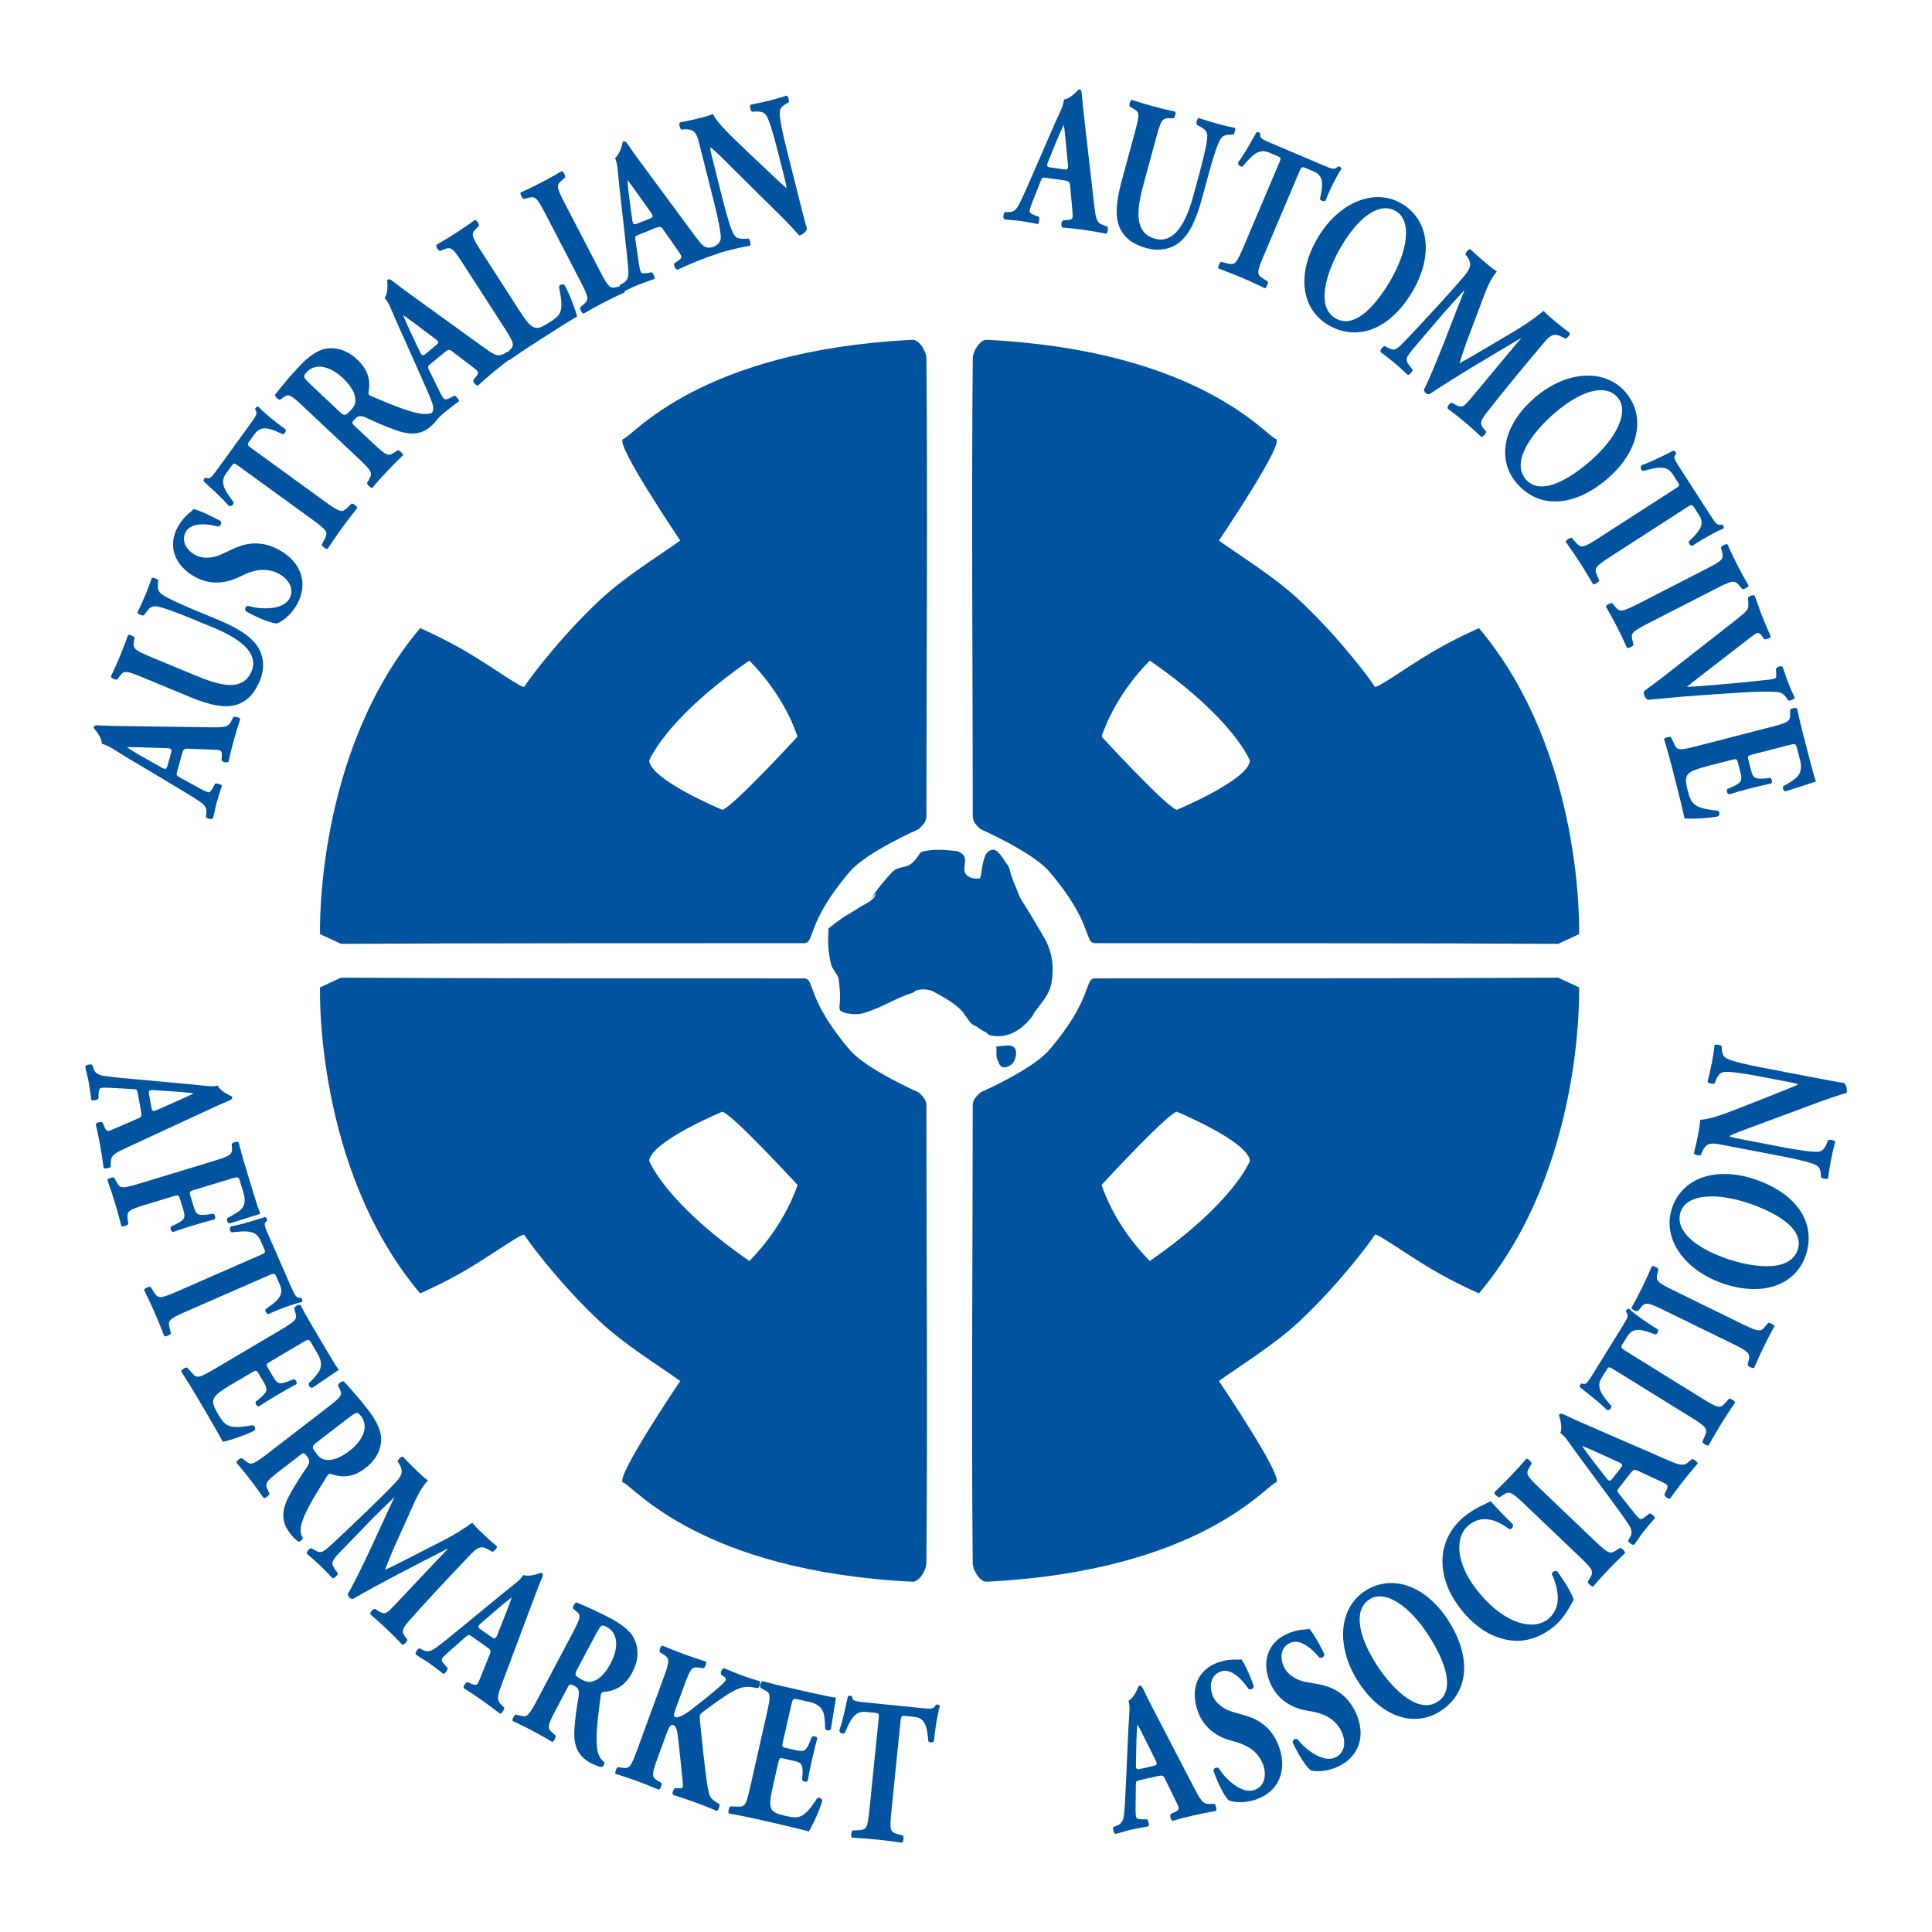
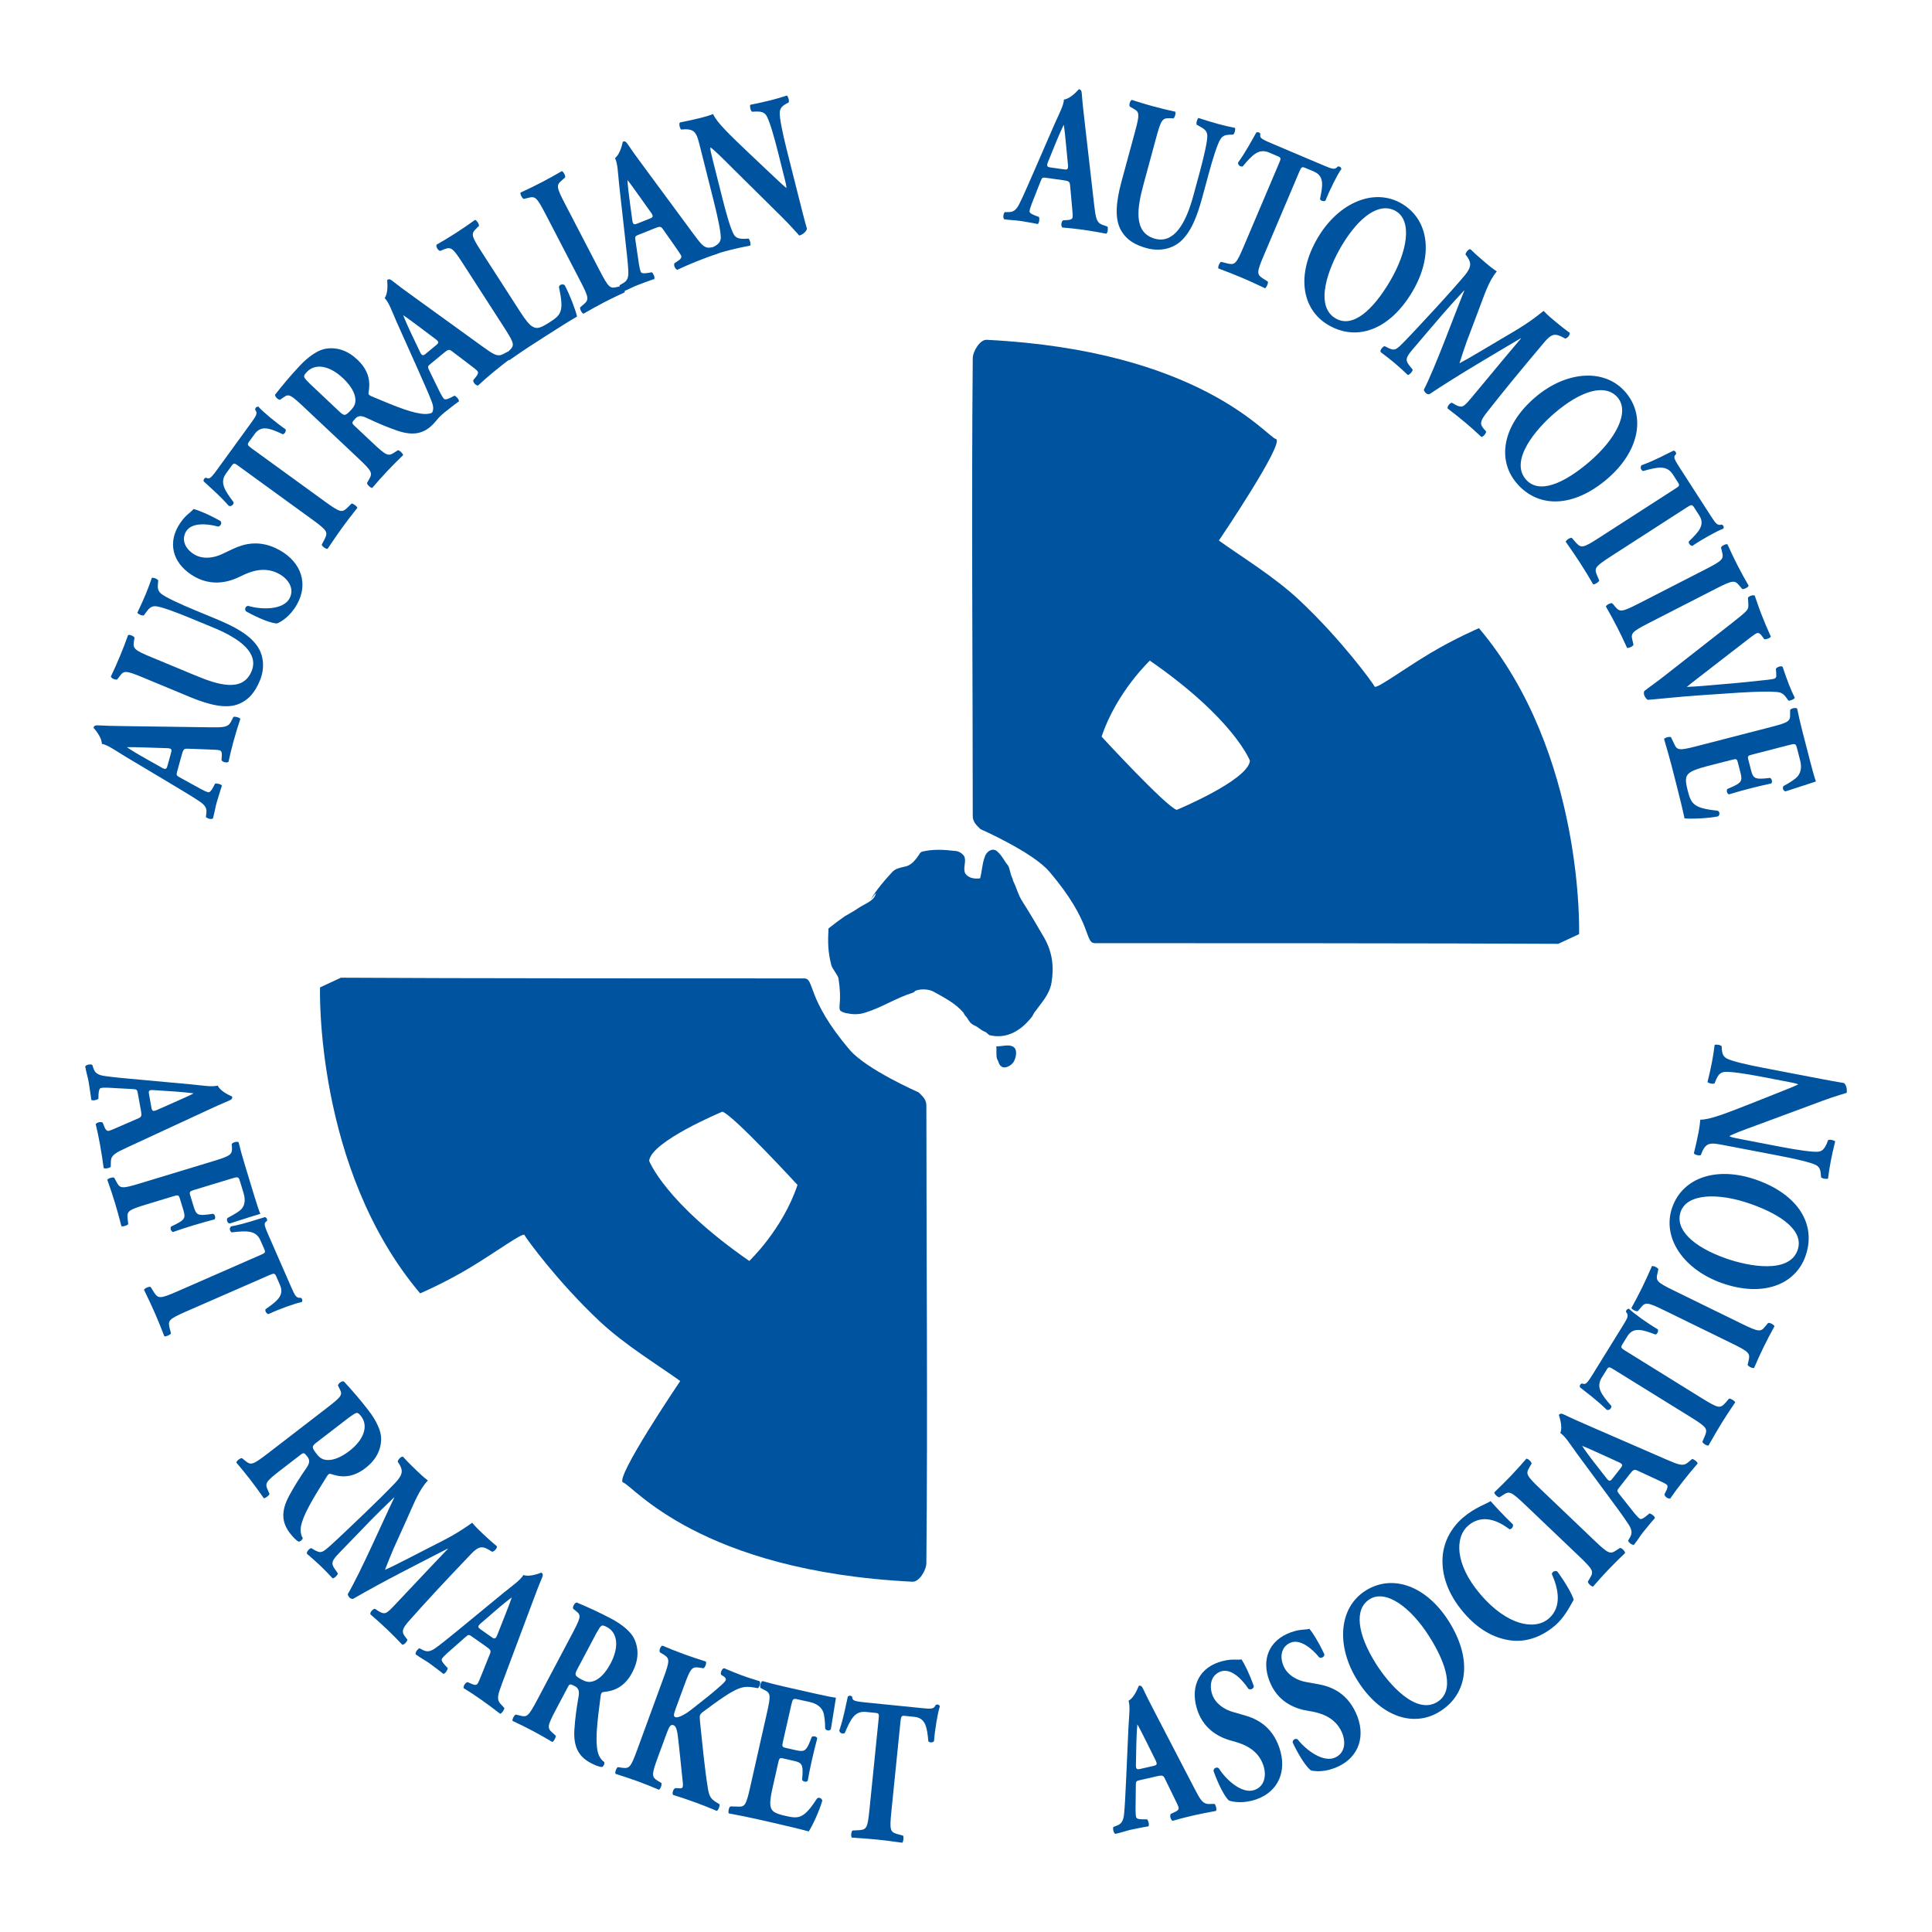
<svg xmlns="http://www.w3.org/2000/svg" version="1.0" id="Layer_1" x="0px" y="0px" width="192.756px" height="192.756px" viewBox="0 0 192.756 192.756" enable-background="new 0 0 192.756 192.756" xml:space="preserve">
  <g>
    <polygon fill-rule="evenodd" clip-rule="evenodd" fill="#FFFFFF" points="0,0 192.756,0 192.756,192.756 0,192.756 0,0  " />
-     <path fill-rule="evenodd" clip-rule="evenodd" fill="#00539F" d="M92.427,35.755c-0.009-0.709-0.723-1.886-1.389-1.853   c-21.275,1.065-27.89,9.623-28.859,9.899c-0.971,0.278,5.688,10.129,5.688,10.129c-2.248,1.619-5.516,3.59-8.048,5.966   c-4.19,3.934-7.32,8.256-7.493,8.601c-0.145,0.291-2.869-1.727-5.549-3.329c-2.434-1.457-4.857-2.498-4.857-2.498   c-10.545,12.488-9.99,30.526-9.99,30.526l2.082,0.969C44.488,94.1,71.614,94.1,80.216,94.1c1.109,0,0.156-1.967,4.58-7.149   c1.66-1.943,6.867-4.23,6.867-4.23c0.416-0.416,0.764-0.714,0.764-1.318C92.427,67.853,92.566,50.254,92.427,35.755L92.427,35.755z    M72.078,80.801c0,0-7.125-2.958-7.311-4.901c0,0,1.575-4.165,9.991-9.99c0,0,3.329,3.142,4.809,7.584   C79.567,73.494,73.187,80.432,72.078,80.801L72.078,80.801z" />
    <path fill-rule="evenodd" clip-rule="evenodd" fill="#00539F" d="M147.555,62.671c0,0-2.424,1.041-4.857,2.498   c-2.68,1.602-5.403,3.62-5.549,3.329c-0.173-0.345-3.302-4.667-7.492-8.601c-2.532-2.376-5.801-4.347-8.048-5.966   c0,0,6.661-9.852,5.688-10.129c-0.97-0.277-7.584-8.834-28.859-9.899c-0.663-0.034-1.379,1.143-1.386,1.853   c-0.138,14.5,0,32.098,0,45.647c0,0.604,0.345,0.902,0.765,1.318c0,0,5.204,2.288,6.863,4.23c4.428,5.182,3.471,7.149,4.58,7.149   c8.604,0,35.73,0,46.205,0.067l2.081-0.969C157.545,93.198,158.1,75.159,147.555,62.671L147.555,62.671z M117.4,80.801   c-1.112-0.369-7.493-7.307-7.493-7.307c1.48-4.442,4.812-7.584,4.812-7.584c8.416,5.826,9.987,9.99,9.987,9.99   C124.525,77.843,117.4,80.801,117.4,80.801L117.4,80.801z" />
-     <path fill-rule="evenodd" clip-rule="evenodd" fill="#00539F" d="M157.545,98.514l-2.081-0.97   c-10.475,0.071-37.601,0.071-46.205,0.071c-1.109,0-0.152,1.963-4.58,7.145c-1.659,1.946-6.867,4.231-6.867,4.231   c-0.416,0.416-0.764,0.717-0.764,1.318c0,13.552-0.139,31.151,0,45.65c0.01,0.71,0.723,1.883,1.389,1.849   c21.275-1.064,27.89-9.619,28.859-9.896c0.974-0.28-5.688-10.129-5.688-10.129c2.247-1.622,5.516-3.589,8.048-5.965   c4.19-3.938,7.319-8.258,7.492-8.605c0.146-0.29,2.866,1.728,5.549,3.33c2.434,1.456,4.857,2.497,4.857,2.497   C158.1,116.555,157.545,98.514,157.545,98.514L157.545,98.514z M114.717,125.806c0,0-3.329-3.147-4.81-7.588   c0,0,6.381-6.939,7.493-7.307c0,0,7.121,2.96,7.307,4.904C124.707,115.815,123.136,119.976,114.717,125.806L114.717,125.806z" />
    <path fill-rule="evenodd" clip-rule="evenodd" fill="#00539F" d="M92.424,110.31c0-0.602-0.345-0.902-0.761-1.318   c0,0-5.208-2.285-6.871-4.231c-4.424-5.182-3.467-7.145-4.576-7.145c-8.604,0-35.728,0-46.205-0.071l-2.082,0.97   c0,0-0.555,18.041,9.99,30.526c0,0,2.424-1.041,4.857-2.497c2.68-1.603,5.404-3.62,5.549-3.33c0.173,0.348,3.303,4.668,7.493,8.605   c2.532,2.376,5.8,4.343,8.048,5.965c0,0-6.662,9.849-5.688,10.129c0.969,0.277,7.583,8.832,28.859,9.896   c0.663,0.034,1.38-1.139,1.387-1.849C92.566,141.461,92.424,123.861,92.424,110.31L92.424,110.31z M74.758,125.806   c-8.419-5.83-9.991-9.99-9.991-9.99c0.186-1.944,7.307-4.904,7.307-4.904c1.112,0.367,7.493,7.307,7.493,7.307   C78.087,122.658,74.758,125.806,74.758,125.806L74.758,125.806z" />
    <path fill-rule="evenodd" clip-rule="evenodd" fill="#00539F" d="M16.713,76.383c-0.102,0.372-0.186,0.443-0.676,0.148   l-1.378-0.777c-0.845-0.469-1.609-0.936-2-1.203c0.449-0.02,1.311,0.01,2.217,0.037l1.704,0.054   c0.551,0.011,0.584,0.115,0.489,0.457L16.713,76.383L16.713,76.383z M18.133,75.312c0.142-0.518,0.216-0.625,0.551-0.615   l1.805,0.067c0.78,0.023,1.281,0.051,1.418,0.092c0.119,0.03,0.241,0.128,0.227,0.489l-0.034,0.5   c0.115,0.207,0.538,0.292,0.7,0.163c0.148-0.693,0.287-1.274,0.49-2.015c0.212-0.771,0.449-1.562,0.686-2.261   c-0.08-0.166-0.564-0.267-0.686-0.203l-0.274,0.528c-0.288,0.51-0.76,0.523-2.027,0.507l-8.28-0.115   c-1.504-0.017-2.282-0.041-2.887-0.078c-0.312-0.024-0.436,0.037-0.491,0.23c-0.007,0.03,0.808,0.844,0.832,1.611   c0.584,0.115,1.201,0.571,2.345,1.268l4.444,2.657c1.309,0.791,2.188,1.301,2.904,1.785c0.704,0.449,0.774,0.801,0.737,1.173   l-0.051,0.416c0.128,0.149,0.541,0.277,0.704,0.145c0.186-0.68,0.219-1.038,0.358-1.538c0.192-0.615,0.354-1.207,0.537-1.713   c-0.058-0.176-0.521-0.27-0.683-0.22L21.239,78.6c-0.216,0.386-0.365,0.474-0.484,0.44c-0.155-0.044-0.31-0.102-0.682-0.301   l-2.137-1.176c-0.348-0.192-0.354-0.24-0.26-0.595L18.133,75.312L18.133,75.312z" />
    <path fill-rule="evenodd" clip-rule="evenodd" fill="#00539F" d="M14.273,67.596c-1.758-0.727-1.923-0.699-2.339-0.122   l-0.243,0.314c-0.159,0.068-0.582-0.091-0.629-0.294c0.321-0.666,0.632-1.365,0.913-2.044c0.29-0.697,0.561-1.396,0.805-2.092   c0.162-0.067,0.574,0.104,0.642,0.267l-0.064,0.368c-0.095,0.71,0,0.849,1.757,1.579l4.364,1.812   c2.21,0.918,4.722,1.747,5.617-0.409c0.754-1.812-1.135-3.241-3.721-4.32l-2.285-0.946c-1.531-0.636-2.991-1.176-3.545-1.224   c-0.45-0.037-0.693,0.227-0.946,0.572l-0.254,0.341c-0.199,0.05-0.564-0.132-0.642-0.264c0.354-0.75,0.604-1.294,0.845-1.876   c0.215-0.524,0.416-1.058,0.604-1.612c0.146-0.037,0.538,0.091,0.639,0.268L15.76,58.2c-0.037,0.416-0.037,0.73,0.307,1.024   c0.427,0.361,1.839,1.013,3.367,1.648l2.115,0.875c1.778,0.74,3.35,1.542,4.179,2.799c0.628,0.993,0.672,2.224,0.195,3.369   c-0.449,1.078-1.075,1.947-2.223,2.366c-1.119,0.399-2.644,0.129-4.705-0.722L14.273,67.596L14.273,67.596z" />
    <path fill-rule="evenodd" clip-rule="evenodd" fill="#00539F" d="M29.624,60.309c-0.696,1.227-1.591,1.727-1.964,1.886   c-0.534,0.03-1.912-0.521-3.123-1.207c-0.179-0.224-0.024-0.541,0.233-0.538c1.308,0.389,3.451,0.422,4.097-0.713   c0.558-0.987-0.091-1.953-0.984-2.458c-1.44-0.818-2.869-0.287-3.856,0.21c-1.187,0.598-2.843,1.034-4.613,0.047   c-2.008-1.139-2.738-3.085-1.643-5.022c0.25-0.439,0.632-0.946,1.149-1.358c0.168-0.135,0.273-0.234,0.398-0.375   c0.453,0.119,1.487,0.528,2.68,1.203c0.176,0.19,0.004,0.531-0.239,0.551c-1.038-0.287-2.664-0.449-3.208,0.511   c-0.496,0.882-0.007,1.794,0.885,2.298c0.818,0.466,1.873,0.341,2.714-0.064l1.122-0.528c1.058-0.494,2.687-0.963,4.645,0.149   C30.108,56.139,30.766,58.294,29.624,60.309L29.624,60.309z" />
    <path fill-rule="evenodd" clip-rule="evenodd" fill="#00539F" d="M23.817,46.506c-0.398-0.291-0.48-0.352-0.695-0.051l-0.558,0.767   c-0.66,0.906-0.186,1.649,0.75,2.897c-0.007,0.223-0.214,0.436-0.484,0.352c-0.953-1.088-1.933-1.896-2.514-2.451   c-0.015-0.088-0.004-0.172,0.043-0.237c0.044-0.061,0.105-0.111,0.193-0.125c0.324,0.142,0.418,0.155,1.104-0.792l3.354-4.617   c0.595-0.818,0.712-1.017,0.445-1.378c0.004-0.075,0.013-0.125,0.068-0.199c0.054-0.075,0.182-0.112,0.25-0.102   c0.474,0.531,1.75,1.595,2.71,2.254c0.105,0.168-0.104,0.527-0.284,0.493c-1.209-0.558-2.115-0.95-2.792-0.017l-0.541,0.743   c-0.216,0.298-0.193,0.372,0.236,0.686l7.3,5.3c1.539,1.115,1.707,1.126,2.228,0.653l0.442-0.44   c0.166-0.014,0.544,0.263,0.582,0.422c-0.618,0.785-1.089,1.393-1.494,1.951c-0.433,0.595-0.882,1.254-1.48,2.146   c-0.172,0.027-0.555-0.25-0.579-0.423l0.322-0.619c0.291-0.642,0.226-0.801-1.312-1.916L23.817,46.506L23.817,46.506z" />
    <path fill-rule="evenodd" clip-rule="evenodd" fill="#00539F" d="M30.929,38.3c-0.692-0.697-0.74-0.737-0.307-1.197   c0.821-0.868,2.241-0.649,3.582,0.615c0.875,0.825,1.156,1.488,1.227,1.914c0.084,0.48-0.003,0.842-0.382,1.244   c-0.618,0.659-0.697,0.649-1.217,0.159L30.929,38.3L30.929,38.3z M35.772,45.746c1.369,1.291,1.409,1.456,1.055,2.071l-0.21,0.372   c-0.006,0.159,0.348,0.494,0.52,0.491c0.521-0.608,0.967-1.115,1.495-1.673c0.503-0.538,1.003-1.035,1.588-1.599   c-0.014-0.162-0.372-0.5-0.521-0.489l-0.358,0.229c-0.591,0.389-0.76,0.358-2.129-0.929l-1.832-1.724   c-0.298-0.284-0.308-0.334,0.061-0.724c0.265-0.28,0.551-0.345,1.079-0.101c1.031,0.486,2.004,0.916,3.129,1.302   c1.534,0.52,2.636,0.334,3.603-0.694c0.325-0.348,0.632-0.73,0.696-1.01c-0.038-0.139-0.26-0.349-0.429-0.318   c-0.172,0.152-0.535,0.358-1.119,0.354c-1.119-0.037-2.667-0.631-5.354-1.774c-0.216-0.098-0.308-0.182-0.274-0.365   c0.139-0.835,0.207-2.038-1.122-3.285c-0.95-0.896-2.011-1.264-3.126-1.091c-0.743,0.101-1.703,0.733-2.599,1.683   c-0.997,1.061-1.757,1.987-2.474,2.896c-0.051,0.204,0.321,0.554,0.5,0.511l0.345-0.243c0.531-0.386,0.716-0.254,2.203,1.149   L35.772,45.746L35.772,45.746z" />
    <path fill-rule="evenodd" clip-rule="evenodd" fill="#00539F" d="M42.495,35.278c-0.294,0.244-0.406,0.257-0.639-0.266   l-0.679-1.427c-0.422-0.872-0.781-1.693-0.95-2.136c0.381,0.244,1.068,0.764,1.795,1.305l1.362,1.024   c0.445,0.321,0.412,0.426,0.138,0.653L42.495,35.278L42.495,35.278z M44.272,35.218c0.416-0.345,0.537-0.392,0.805-0.186   l1.436,1.091c0.625,0.466,1.021,0.778,1.112,0.886c0.078,0.094,0.122,0.243-0.098,0.534l-0.314,0.389   c-0.024,0.233,0.273,0.547,0.48,0.534c0.52-0.48,0.967-0.878,1.558-1.365c0.615-0.506,1.268-1.021,1.863-1.457   c0.026-0.182-0.308-0.541-0.446-0.561l-0.527,0.273c-0.528,0.254-0.922-0.007-1.95-0.746l-6.716-4.854   c-1.219-0.875-1.841-1.342-2.314-1.721c-0.244-0.199-0.378-0.219-0.531-0.091c-0.024,0.02,0.176,1.152-0.25,1.794   c0.412,0.429,0.659,1.157,1.192,2.383l2.117,4.729c0.615,1.399,1.04,2.322,1.348,3.129c0.318,0.771,0.176,1.102-0.071,1.383   l-0.281,0.311c0.024,0.196,0.285,0.538,0.494,0.524c0.544-0.451,0.778-0.721,1.176-1.055c0.511-0.396,0.984-0.784,1.426-1.095   c0.051-0.176-0.27-0.521-0.433-0.571l-0.423,0.216c-0.395,0.193-0.567,0.176-0.645,0.081c-0.105-0.125-0.196-0.263-0.389-0.635   l-1.071-2.19c-0.176-0.358-0.156-0.405,0.131-0.639L44.272,35.218L44.272,35.218z" />
    <path fill-rule="evenodd" clip-rule="evenodd" fill="#00539F" d="M51.907,31.121c0.521,0.808,0.929,1.325,1.274,1.493   c0.354,0.186,0.675,0.173,1.615-0.436c1.173-0.757,1.5-1.038,0.977-3.525c-0.008-0.236,0.334-0.358,0.558-0.212   c0.51,0.936,1.122,2.562,1.24,3.143c-0.706,0.406-1.954,1.187-3.011,1.869l-1.728,1.112c-0.595,0.385-1.226,0.818-2.004,1.365   c-0.182-0.027-0.463-0.405-0.425-0.575l0.432-0.401c0.504-0.497,0.504-0.666-0.526-2.265l-4.124-6.395   c-1.031-1.598-1.184-1.669-1.852-1.432l-0.419,0.172c-0.196-0.021-0.45-0.416-0.362-0.619c0.692-0.398,1.349-0.794,1.967-1.193   c0.619-0.399,1.254-0.835,1.876-1.285c0.169,0.038,0.422,0.433,0.389,0.602l-0.294,0.287c-0.491,0.511-0.491,0.679,0.54,2.278   L51.907,31.121L51.907,31.121z" />
    <path fill-rule="evenodd" clip-rule="evenodd" fill="#00539F" d="M59.843,27.018c0.885,1.707,1.034,1.792,1.737,1.612l0.426-0.108   c0.166,0.055,0.368,0.48,0.317,0.643c-0.753,0.348-1.429,0.675-2.071,1.007C59.6,30.513,58.93,30.884,58.21,31.3   c-0.162-0.051-0.378-0.47-0.328-0.635l0.334-0.287c0.551-0.47,0.564-0.642-0.321-2.346l-3.468-6.679   c-0.888-1.707-1.034-1.792-1.737-1.612l-0.429,0.108c-0.166-0.054-0.381-0.47-0.328-0.635c0.754-0.345,1.443-0.683,2.095-1.021   c0.639-0.331,1.312-0.703,2.028-1.122c0.166,0.055,0.381,0.47,0.328,0.635l-0.332,0.288c-0.551,0.47-0.567,0.643,0.321,2.346   L59.843,27.018L59.843,27.018z" />
    <path fill-rule="evenodd" clip-rule="evenodd" fill="#00539F" d="M63.598,22.3c-0.359,0.145-0.467,0.122-0.531-0.45l-0.212-1.564   c-0.135-0.96-0.23-1.849-0.253-2.323c0.287,0.349,0.784,1.052,1.311,1.789l0.988,1.389c0.324,0.439,0.263,0.534-0.065,0.666   L63.598,22.3L63.598,22.3z M65.308,22.783c0.5-0.203,0.629-0.21,0.822,0.068l1.041,1.477c0.449,0.636,0.734,1.051,0.788,1.183   c0.044,0.115,0.04,0.27-0.257,0.476l-0.416,0.278c-0.097,0.216,0.091,0.602,0.294,0.652c0.639-0.301,1.186-0.541,1.9-0.829   c0.739-0.294,1.518-0.584,2.217-0.821c0.082-0.166-0.132-0.608-0.254-0.669l-0.584,0.104c-0.582,0.078-0.878-0.291-1.633-1.308   l-4.92-6.665c-0.896-1.208-1.349-1.839-1.684-2.346c-0.172-0.26-0.294-0.322-0.48-0.247c-0.027,0.011-0.183,1.152-0.781,1.637   c0.261,0.533,0.274,1.301,0.409,2.632l0.575,5.144c0.165,1.521,0.291,2.532,0.337,3.394c0.068,0.832-0.168,1.102-0.487,1.294   l-0.365,0.213c-0.038,0.192,0.108,0.595,0.311,0.649c0.655-0.265,0.96-0.453,1.443-0.646c0.605-0.223,1.177-0.449,1.69-0.612   c0.104-0.152-0.102-0.578-0.24-0.676l-0.463,0.078c-0.439,0.064-0.598-0.004-0.642-0.119c-0.06-0.151-0.108-0.311-0.175-0.723   l-0.355-2.413c-0.061-0.396-0.027-0.433,0.318-0.568L65.308,22.783L65.308,22.783z" />
    <path fill-rule="evenodd" clip-rule="evenodd" fill="#00539F" d="M79.675,19.637c0.325,1.288,0.639,2.538,0.834,3.184   c-0.047,0.268-0.409,0.588-0.764,0.679c-0.017,0.004-0.76-0.885-1.75-1.862l-4.86-4.805c-1.207-1.217-1.92-1.903-2.261-2.133   c-0.024,0.219,0.061,0.554,0.244,1.291l0.969,3.847c0.403,1.605,0.834,3.079,1.135,3.572c0.237,0.385,0.608,0.416,1.021,0.418   l0.436-0.023c0.159,0.125,0.237,0.552,0.175,0.693c-0.814,0.162-1.412,0.291-2.007,0.442c-0.551,0.135-1.095,0.297-1.653,0.477   c-0.119-0.095-0.254-0.507-0.172-0.693l0.236-0.125c0.372-0.221,0.625-0.409,0.655-0.859c0.014-0.574-0.301-2.075-0.706-3.684   l-1.268-5.036c-0.274-1.092-0.354-1.409-0.526-1.663c-0.19-0.308-0.464-0.453-1.018-0.46l-0.436,0.028   c-0.145-0.132-0.25-0.615-0.115-0.71c0.71-0.135,1.457-0.305,2.069-0.457c0.502-0.128,0.929-0.257,1.233-0.375   c0.372,0.854,1.717,2.119,3.59,3.907l1.747,1.65c0.926,0.861,1.518,1.45,1.974,1.821c0.01-0.213-0.075-0.551-0.166-0.909   l-0.686-2.737c-0.405-1.605-0.838-3.079-1.135-3.572c-0.24-0.382-0.599-0.419-1.024-0.416l-0.419,0.02   c-0.162-0.128-0.237-0.555-0.175-0.692c0.811-0.163,1.396-0.292,2.007-0.443c0.551-0.139,1.082-0.294,1.652-0.48   c0.119,0.098,0.254,0.507,0.172,0.696l-0.253,0.125c-0.355,0.216-0.608,0.405-0.635,0.858c-0.03,0.575,0.284,2.079,0.686,3.684   L79.675,19.637L79.675,19.637z" />
    <path fill-rule="evenodd" clip-rule="evenodd" fill="#00539F" d="M104.835,16.71c-0.379-0.055-0.464-0.125-0.234-0.652l0.595-1.464   c0.359-0.898,0.724-1.717,0.937-2.142c0.079,0.445,0.159,1.304,0.247,2.206l0.162,1.694c0.064,0.546-0.034,0.595-0.385,0.544   L104.835,16.71L104.835,16.71z M106.078,17.98c0.534,0.078,0.648,0.135,0.68,0.469l0.165,1.798   c0.078,0.774,0.111,1.274,0.095,1.416c-0.017,0.122-0.101,0.258-0.459,0.287l-0.501,0.035c-0.192,0.138-0.22,0.567-0.07,0.713   c0.702,0.058,1.297,0.122,2.058,0.226c0.792,0.115,1.605,0.25,2.332,0.392c0.152-0.101,0.192-0.591,0.115-0.706l-0.561-0.202   c-0.542-0.221-0.615-0.687-0.765-1.947l-0.942-8.231c-0.176-1.489-0.253-2.264-0.295-2.869c-0.016-0.314-0.091-0.425-0.29-0.456   c-0.03-0.003-0.729,0.909-1.49,1.031c-0.038,0.591-0.412,1.264-0.957,2.487l-2.064,4.749c-0.618,1.399-1.011,2.336-1.399,3.106   c-0.355,0.754-0.696,0.872-1.072,0.882l-0.418,0.003c-0.129,0.146-0.203,0.568-0.054,0.714c0.699,0.101,1.058,0.087,1.574,0.162   c0.636,0.108,1.24,0.196,1.768,0.312c0.165-0.082,0.2-0.551,0.132-0.703l-0.442-0.169c-0.409-0.158-0.518-0.297-0.5-0.419   c0.023-0.162,0.063-0.321,0.212-0.716l0.893-2.268c0.146-0.372,0.192-0.385,0.558-0.334L106.078,17.98L106.078,17.98z" />
    <path fill-rule="evenodd" clip-rule="evenodd" fill="#00539F" d="M113.236,13.164c0.497-1.835,0.446-1.997-0.176-2.335   l-0.344-0.199c-0.086-0.152,0.016-0.591,0.209-0.662c0.699,0.23,1.437,0.452,2.146,0.646c0.728,0.195,1.457,0.372,2.177,0.527   c0.088,0.148-0.029,0.584-0.18,0.668l-0.378-0.016c-0.713-0.004-0.841,0.111-1.339,1.947l-1.236,4.559   c-0.629,2.308-1.126,4.907,1.126,5.52c1.892,0.514,3.072-1.542,3.805-4.245l0.649-2.387c0.433-1.602,0.78-3.116,0.757-3.674   c-0.021-0.449-0.313-0.655-0.689-0.865l-0.371-0.206c-0.075-0.188,0.06-0.578,0.182-0.672c0.791,0.257,1.359,0.433,1.968,0.598   c0.547,0.149,1.102,0.278,1.676,0.393c0.055,0.142-0.023,0.544-0.187,0.669l-0.283,0.007c-0.419,0.014-0.733,0.058-0.977,0.436   c-0.305,0.47-0.771,1.953-1.203,3.552l-0.599,2.21c-0.507,1.856-1.098,3.516-2.241,4.5c-0.902,0.75-2.115,0.949-3.315,0.625   c-1.125-0.304-2.068-0.814-2.633-1.899c-0.537-1.058-0.47-2.606,0.115-4.759L113.236,13.164L113.236,13.164z" />
    <path fill-rule="evenodd" clip-rule="evenodd" fill="#00539F" d="M127.61,16.288c0.189-0.453,0.229-0.548-0.107-0.692l-0.876-0.373   c-1.03-0.436-1.649,0.19-2.652,1.386c-0.221,0.04-0.471-0.112-0.453-0.389c0.848-1.176,1.416-2.312,1.825-3.005   c0.08-0.033,0.165-0.04,0.236-0.01c0.071,0.031,0.135,0.079,0.166,0.159c-0.064,0.349-0.055,0.442,1.017,0.899l5.256,2.227   c0.933,0.396,1.152,0.466,1.446,0.125c0.071-0.013,0.122-0.013,0.206,0.02c0.084,0.038,0.152,0.155,0.156,0.224   c-0.413,0.578-1.156,2.064-1.582,3.15c-0.146,0.138-0.541,0.013-0.548-0.166c0.271-1.308,0.446-2.278-0.611-2.728l-0.849-0.358   c-0.338-0.146-0.405-0.104-0.611,0.385l-3.521,8.304c-0.745,1.748-0.717,1.916-0.137,2.319l0.528,0.334   c0.047,0.153-0.135,0.588-0.285,0.66c-0.898-0.429-1.598-0.747-2.232-1.018c-0.677-0.287-1.42-0.578-2.424-0.959   c-0.067-0.162,0.118-0.594,0.276-0.658l0.681,0.175c0.688,0.135,0.83,0.041,1.571-1.709L127.61,16.288L127.61,16.288z" />
    <path fill-rule="evenodd" clip-rule="evenodd" fill="#00539F" d="M138.666,28.079c-1.69,2.85-3.698,4.701-5.425,3.681   c-2.152-1.274-0.676-5.06,0.596-7.209c1.739-2.938,3.808-4.444,5.434-3.484C140.907,22.036,140.447,25.068,138.666,28.079   L138.666,28.079z M139.856,20.319c-2.759-1.632-6.308-0.097-8.373,3.387c-2.177,3.677-1.625,7.141,1.028,8.713   c2.839,1.679,6.128,0.517,8.402-3.319C143.029,25.528,142.6,21.945,139.856,20.319L139.856,20.319z" />
    <path fill-rule="evenodd" clip-rule="evenodd" fill="#00539F" d="M146.213,25.389c0.011-0.206,0.324-0.582,0.493-0.521   c0.372,0.368,0.865,0.808,1.439,1.291c0.39,0.329,0.728,0.612,1.19,0.923c-0.818,0.97-1.21,2.271-1.934,4.174l-1.081,2.859   c-0.148,0.412-0.548,1.598-0.71,2.129c0.466-0.246,1.065-0.574,2.156-1.23l2.051-1.217c1.931-1.128,2.796-1.656,4.188-2.781   c0.487,0.518,0.862,0.804,1.215,1.102c0.389,0.327,0.942,0.767,1.389,1.091c0.051,0.203-0.199,0.5-0.427,0.575l-0.404-0.206   c-0.589-0.28-0.968-0.308-1.667,0.524c-2.711,3.221-4.109,4.931-5.702,6.962c-0.58,0.737-0.838,1.135-0.459,1.615l0.324,0.378   c-0.014,0.206-0.317,0.564-0.486,0.528c-0.514-0.484-1.003-0.927-1.578-1.411c-0.531-0.442-1.187-0.972-1.778-1.416   c-0.073-0.195,0.217-0.564,0.427-0.574l0.405,0.233c0.659,0.311,0.776,0.172,1.581-0.781l3.4-4.088   c0.632-0.751,1.004-1.187,1.504-1.782l-0.023-0.02c-2.978,1.771-6.117,3.593-9.119,5.583c-0.108,0.013-0.229-0.007-0.323-0.088   c-0.105-0.087-0.207-0.227-0.228-0.352c1.177-2.325,2.981-7.3,4.035-9.885l-0.02-0.024c-0.905,0.98-1.443,1.571-2.14,2.374   c-0.865,1.007-2.197,2.562-2.987,3.5c-0.659,0.781-0.761,1.044-0.382,1.548l0.378,0.48c0,0.189-0.325,0.531-0.486,0.527   c-0.405-0.395-0.898-0.834-1.346-1.213c-0.375-0.314-0.869-0.703-1.362-1.068c-0.102-0.192,0.243-0.598,0.413-0.588l0.253,0.132   c0.73,0.348,0.829,0.297,1.717-0.612c0.703-0.717,1.91-2.027,3.231-3.454c0.93-1.011,2.031-2.248,2.744-3.092   c0.751-0.892,0.663-1.312,0.312-1.849L146.213,25.389L146.213,25.389z" />
    <path fill-rule="evenodd" clip-rule="evenodd" fill="#00539F" d="M158.55,46.093c-2.521,2.153-5.02,3.254-6.324,1.728   c-1.622-1.903,1-5.006,2.897-6.625c2.595-2.217,5.042-2.974,6.269-1.538C162.625,41.105,161.209,43.826,158.55,46.093   L158.55,46.093z M162.187,39.138c-2.079-2.437-5.936-2.132-9.015,0.498c-3.252,2.771-3.854,6.228-1.852,8.574   c2.139,2.507,5.63,2.474,9.023-0.422C163.501,45.093,164.258,41.567,162.187,39.138L162.187,39.138z" />
    <path fill-rule="evenodd" clip-rule="evenodd" fill="#00539F" d="M167.12,48.77c0.413-0.263,0.497-0.321,0.298-0.628l-0.515-0.801   c-0.608-0.94-1.47-0.768-2.974-0.345c-0.203-0.088-0.327-0.354-0.152-0.578c1.358-0.493,2.467-1.115,3.194-1.46   c0.084,0.02,0.162,0.061,0.203,0.125c0.04,0.068,0.067,0.143,0.047,0.227c-0.25,0.253-0.294,0.334,0.338,1.314l3.093,4.796   c0.547,0.852,0.689,1.034,1.125,0.916c0.068,0.031,0.112,0.058,0.162,0.135c0.052,0.078,0.038,0.212,0.004,0.27   c-0.666,0.247-2.119,1.055-3.082,1.714c-0.197,0.038-0.453-0.29-0.358-0.442c0.96-0.93,1.649-1.633,1.026-2.597l-0.496-0.773   c-0.203-0.311-0.28-0.318-0.727-0.028l-7.58,4.888c-1.597,1.03-1.67,1.186-1.413,1.841l0.247,0.571   c-0.045,0.159-0.444,0.413-0.605,0.389c-0.504-0.862-0.903-1.518-1.277-2.095c-0.399-0.619-0.845-1.278-1.464-2.16   c0.037-0.169,0.433-0.422,0.602-0.389l0.46,0.527c0.496,0.5,0.666,0.5,2.264-0.531L167.12,48.77L167.12,48.77z" />
    <path fill-rule="evenodd" clip-rule="evenodd" fill="#00539F" d="M164.487,62.167c-1.707,0.879-1.794,1.024-1.615,1.728   l0.102,0.429c-0.055,0.166-0.479,0.365-0.643,0.312c-0.341-0.754-0.666-1.434-0.994-2.075c-0.338-0.656-0.705-1.329-1.118-2.049   c0.051-0.166,0.473-0.378,0.636-0.325l0.287,0.334c0.466,0.555,0.639,0.571,2.349-0.304l6.698-3.434   c1.71-0.875,1.796-1.024,1.619-1.725l-0.104-0.429c0.054-0.166,0.474-0.382,0.64-0.328c0.341,0.757,0.673,1.447,1.007,2.102   c0.327,0.643,0.696,1.315,1.111,2.035c-0.054,0.166-0.473,0.378-0.639,0.327l-0.287-0.337c-0.467-0.555-0.635-0.568-2.349,0.308   L164.487,62.167L164.487,62.167z" />
    <path fill-rule="evenodd" clip-rule="evenodd" fill="#00539F" d="M169.845,69.353c-2.59,0.176-4.245,0.382-5.441,0.47   c-0.139-0.075-0.264-0.227-0.349-0.439c-0.067-0.173-0.061-0.321,0.004-0.447c0.453-0.358,1.365-0.994,1.933-1.45l6.841-5.354   c1.693-1.338,1.629-1.281,1.589-2.055l-0.024-0.453c0.166-0.196,0.524-0.287,0.673-0.196c0.265,0.733,0.412,1.22,0.707,1.963   c0.253,0.657,0.514,1.265,0.896,2.12c-0.071,0.159-0.439,0.287-0.643,0.267l-0.284-0.382c-0.175-0.226-0.331-0.284-0.5-0.215   c-0.152,0.06-0.865,0.604-1.869,1.392l-3.796,2.938c-0.621,0.476-1.007,0.79-1.29,1.017c0.368-0.01,0.953-0.041,1.588-0.095   l1.998-0.172c1.345-0.098,3.708-0.352,4.42-0.433c0.403-0.044,0.629-0.081,0.741-0.125c0.135-0.055,0.213-0.132,0.175-0.514   l-0.03-0.467c0.108-0.176,0.508-0.331,0.67-0.196c0.226,0.686,0.422,1.234,0.632,1.778c0.192,0.483,0.379,0.905,0.578,1.304   c-0.031,0.146-0.48,0.338-0.636,0.285l-0.24-0.334c-0.273-0.355-0.5-0.498-0.977-0.524c-0.751-0.068-1.927-0.035-3.664,0.067   L169.845,69.353L169.845,69.353z" />
    <path fill-rule="evenodd" clip-rule="evenodd" fill="#00539F" d="M174.924,75.254c-0.554,0.142-0.588,0.168-0.486,0.571   l0.264,1.024c0.199,0.774,0.383,0.899,1.372,0.818l0.518-0.055c0.182,0.064,0.276,0.436,0.121,0.555   c-0.642,0.135-1.358,0.304-2.112,0.496c-0.754,0.196-1.463,0.393-2.089,0.588c-0.196-0.031-0.312-0.396-0.158-0.544l0.473-0.202   c0.909-0.409,1.024-0.615,0.828-1.386l-0.264-1.024c-0.104-0.402-0.129-0.412-0.724-0.257l-2.355,0.605   c-0.912,0.236-1.531,0.459-1.821,0.723c-0.308,0.284-0.392,0.608-0.112,1.693c0.336,1.292,0.524,1.781,2.971,2.021   c0.25,0.064,0.265,0.456,0.044,0.574c-1.047,0.207-2.743,0.264-3.329,0.193c-0.164-0.797-0.513-2.227-0.827-3.443l-0.496-1.933   c-0.184-0.714-0.394-1.434-0.717-2.539c0.087-0.148,0.561-0.27,0.692-0.179l0.317,0.663c0.291,0.639,0.453,0.692,2.275,0.223   l7.387-1.907c1.803-0.462,1.918-0.588,1.903-1.298l0.004-0.398c0.084-0.162,0.544-0.264,0.699-0.146   c0.142,0.707,0.312,1.44,0.493,2.153l0.812,3.146c0.247,0.953,0.483,1.794,0.571,1.978c-0.311,0.098-1.71,0.567-3.018,0.983   c-0.234-0.003-0.362-0.334-0.22-0.527c0.648-0.345,1.188-0.704,1.416-0.971c0.304-0.378,0.429-0.885,0.239-1.611l-0.308-1.19   c-0.124-0.491-0.166-0.48-0.898-0.291L174.924,75.254L174.924,75.254z" />
    <path fill-rule="evenodd" clip-rule="evenodd" fill="#00539F" d="M14.871,109.194c-0.071-0.376-0.027-0.478,0.544-0.427   l1.579,0.105c0.967,0.058,1.855,0.145,2.328,0.216c-0.401,0.214-1.189,0.559-2.018,0.926l-1.558,0.69   c-0.497,0.229-0.575,0.151-0.639-0.196L14.871,109.194L14.871,109.194z M14.057,110.776c0.095,0.526,0.075,0.655-0.232,0.79   l-1.657,0.721c-0.71,0.316-1.176,0.51-1.314,0.537c-0.122,0.021-0.274-0.014-0.419-0.349l-0.186-0.463   c-0.192-0.139-0.608-0.03-0.699,0.155c0.166,0.689,0.294,1.274,0.429,2.028c0.142,0.783,0.27,1.605,0.362,2.336   c0.145,0.114,0.622-0.004,0.706-0.112l0.017-0.596c0.041-0.584,0.459-0.801,1.609-1.338l7.517-3.48   c1.358-0.636,2.071-0.953,2.632-1.181c0.291-0.113,0.375-0.222,0.341-0.418c-0.007-0.031-1.095-0.409-1.447-1.096   c-0.575,0.152-1.328,0.007-2.664-0.124l-5.157-0.471c-1.521-0.142-2.531-0.226-3.387-0.352c-0.828-0.098-1.048-0.385-1.172-0.736   L9.2,106.232c-0.179-0.077-0.605-0.016-0.696,0.173c0.125,0.693,0.25,1.028,0.341,1.541c0.095,0.64,0.204,1.244,0.261,1.778   c0.128,0.132,0.584,0.021,0.71-0.099l0.016-0.47c0.028-0.439,0.125-0.584,0.248-0.604c0.159-0.031,0.325-0.045,0.74-0.028   l2.437,0.135c0.398,0.021,0.429,0.064,0.493,0.427L14.057,110.776L14.057,110.776z" />
    <path fill-rule="evenodd" clip-rule="evenodd" fill="#00539F" d="M19.451,118.694c-0.53,0.162-0.584,0.192-0.463,0.592l0.345,1.129   c0.236,0.776,0.416,0.882,1.422,0.754l0.494-0.071c0.206,0.051,0.3,0.423,0.148,0.564c-0.631,0.159-1.362,0.368-2.105,0.591   c-0.723,0.22-1.444,0.456-2.021,0.663c-0.206-0.034-0.334-0.396-0.188-0.551l0.445-0.217c0.893-0.446,1.004-0.642,0.767-1.42   l-0.345-1.128c-0.118-0.396-0.182-0.396-0.71-0.234l-2.642,0.802c-1.822,0.552-1.93,0.683-1.869,1.386l0.067,0.571   c-0.084,0.139-0.534,0.277-0.682,0.21c-0.237-0.923-0.436-1.646-0.652-2.354c-0.203-0.675-0.447-1.402-0.754-2.271   c0.084-0.152,0.534-0.291,0.686-0.21l0.248,0.456c0.334,0.619,0.5,0.666,2.318,0.112l7.28-2.21c1.821-0.551,1.93-0.681,1.906-1.396   l-0.03-0.312c0.078-0.169,0.567-0.318,0.693-0.18c0.152,0.643,0.358,1.383,0.571,2.086l0.936,3.086   c0.285,0.938,0.558,1.768,0.659,1.963c-0.331,0.102-1.741,0.528-3.042,0.957c-0.233,0.003-0.352-0.312-0.25-0.534   c0.754-0.405,1.19-0.666,1.399-0.893c0.334-0.371,0.436-0.885,0.209-1.632l-0.348-1.146c-0.148-0.482-0.186-0.473-0.949-0.239   L19.451,118.694L19.451,118.694z" />
    <path fill-rule="evenodd" clip-rule="evenodd" fill="#00539F" d="M25.978,125.214c0.449-0.195,0.54-0.235,0.395-0.574l-0.381-0.872   c-0.449-1.023-1.329-0.994-2.88-0.814c-0.186-0.122-0.267-0.406-0.06-0.596c1.422-0.27,2.615-0.709,3.389-0.929   c0.082,0.03,0.148,0.085,0.179,0.156c0.031,0.07,0.044,0.148,0.014,0.229c-0.291,0.209-0.345,0.283,0.122,1.352l2.288,5.229   c0.406,0.926,0.518,1.128,0.964,1.085c0.064,0.037,0.102,0.074,0.138,0.155c0.038,0.085,0.004,0.217-0.04,0.271   c-0.699,0.139-2.261,0.703-3.316,1.199c-0.199,0.004-0.402-0.361-0.283-0.496c1.095-0.764,1.893-1.345,1.429-2.4l-0.368-0.845   c-0.149-0.338-0.223-0.354-0.709-0.138l-8.264,3.612c-1.744,0.764-1.834,0.906-1.689,1.596l0.151,0.602   c-0.071,0.148-0.5,0.334-0.659,0.287c-0.361-0.93-0.649-1.639-0.926-2.271c-0.294-0.676-0.632-1.399-1.102-2.366   c0.064-0.162,0.496-0.351,0.659-0.286l0.368,0.591c0.409,0.575,0.578,0.602,2.319-0.159L25.978,125.214L25.978,125.214z" />
-     <path fill-rule="evenodd" clip-rule="evenodd" fill="#00539F" d="M27.042,135.799c-0.493,0.292-0.52,0.325-0.312,0.684l0.538,0.909   c0.406,0.689,0.615,0.761,1.548,0.405l0.48-0.192c0.193,0.01,0.389,0.338,0.27,0.497c-0.578,0.308-1.219,0.668-1.889,1.064   c-0.669,0.396-1.294,0.784-1.845,1.143c-0.196,0.027-0.409-0.291-0.305-0.477l0.402-0.328c0.757-0.642,0.812-0.872,0.409-1.558   l-0.54-0.913c-0.21-0.358-0.237-0.358-0.765-0.047l-2.095,1.236c-0.812,0.48-1.341,0.865-1.548,1.2   c-0.215,0.361-0.209,0.692,0.362,1.659c0.679,1.149,0.997,1.565,3.416,1.116c0.258-0.007,0.38,0.365,0.201,0.54   c-0.947,0.486-2.559,1.014-3.144,1.112c-0.378-0.724-1.112-2.001-1.751-3.083l-1.013-1.717c-0.376-0.636-0.777-1.271-1.396-2.237   c0.044-0.172,0.466-0.42,0.615-0.365l0.491,0.548c0.456,0.53,0.628,0.537,2.248-0.419l6.566-3.884   c1.602-0.946,1.679-1.098,1.471-1.777l-0.108-0.383c0.034-0.179,0.45-0.405,0.632-0.338c0.331,0.643,0.696,1.302,1.071,1.934   l1.652,2.799c0.5,0.849,0.963,1.588,1.098,1.74c-0.273,0.18-1.487,1.021-2.626,1.785c-0.227,0.061-0.439-0.221-0.358-0.446   c0.528-0.511,0.946-1.008,1.092-1.325c0.186-0.449,0.166-0.97-0.22-1.615l-0.623-1.058c-0.26-0.437-0.293-0.416-0.946-0.031   L27.042,135.799L27.042,135.799z" />
    <path fill-rule="evenodd" clip-rule="evenodd" fill="#00539F" d="M34.809,141.431c0.797-0.575,0.845-0.612,1.23-0.115   c0.726,0.946,0.284,2.314-1.173,3.44c-0.957,0.734-1.652,0.902-2.088,0.909c-0.483,0.007-0.825-0.135-1.163-0.575   c-0.555-0.717-0.534-0.79,0.034-1.226L34.809,141.431L34.809,141.431z M26.69,145.033c-1.491,1.146-1.663,1.163-2.214,0.716   l-0.331-0.266c-0.159-0.038-0.548,0.264-0.568,0.436c0.518,0.608,0.947,1.129,1.414,1.737c0.449,0.584,0.865,1.152,1.328,1.82   c0.162,0.014,0.551-0.286,0.568-0.436l-0.172-0.388c-0.291-0.649-0.234-0.809,1.257-1.957l1.994-1.535   c0.322-0.25,0.376-0.25,0.704,0.176c0.234,0.305,0.254,0.599-0.071,1.082c-0.646,0.938-1.224,1.828-1.785,2.879   c-0.753,1.438-0.744,2.553,0.115,3.672c0.294,0.374,0.625,0.739,0.886,0.845c0.145-0.015,0.388-0.2,0.385-0.373   c-0.125-0.192-0.27-0.584-0.172-1.162c0.213-1.095,1.044-2.531,2.599-5.006c0.131-0.195,0.227-0.27,0.403-0.212   c0.803,0.273,1.98,0.526,3.423-0.585c1.038-0.798,1.565-1.788,1.575-2.917c0.017-0.746-0.456-1.799-1.254-2.829   c-0.888-1.155-1.682-2.055-2.467-2.903c-0.193-0.084-0.598,0.229-0.584,0.413l0.188,0.379c0.294,0.584,0.135,0.746-1.483,1.993   L26.69,145.033L26.69,145.033z" />
    <path fill-rule="evenodd" clip-rule="evenodd" fill="#00539F" d="M39.676,145.827c0.027-0.206,0.365-0.561,0.531-0.486   c0.348,0.389,0.811,0.858,1.355,1.375c0.365,0.352,0.69,0.659,1.128,0.994c-0.875,0.919-1.345,2.193-2.183,4.049l-1.258,2.785   c-0.172,0.401-0.646,1.564-0.841,2.082c0.483-0.217,1.098-0.508,2.23-1.095l2.12-1.089c1.997-1.004,2.893-1.477,4.353-2.518   c0.453,0.543,0.811,0.858,1.142,1.176c0.369,0.349,0.893,0.821,1.322,1.173c0.037,0.206-0.234,0.486-0.463,0.551l-0.392-0.232   c-0.568-0.318-0.946-0.365-1.693,0.418c-2.906,3.049-4.408,4.668-6.121,6.598c-0.628,0.702-0.906,1.085-0.558,1.585l0.297,0.398   c-0.024,0.207-0.348,0.545-0.518,0.497c-0.479-0.513-0.945-0.983-1.487-1.504c-0.5-0.476-1.125-1.044-1.686-1.521   c-0.062-0.203,0.25-0.555,0.46-0.551l0.388,0.257c0.639,0.354,0.768,0.22,1.626-0.683l3.65-3.87   c0.676-0.71,1.071-1.122,1.608-1.687l-0.023-0.021c-3.079,1.586-6.324,3.211-9.443,5.013c-0.111,0.007-0.23-0.024-0.321-0.108   c-0.098-0.095-0.193-0.239-0.204-0.365c1.316-2.247,3.424-7.104,4.637-9.622l-0.021-0.021c-0.962,0.92-1.534,1.478-2.277,2.234   c-0.93,0.953-2.353,2.424-3.201,3.309c-0.708,0.74-0.822,0.998-0.477,1.524l0.349,0.504c-0.011,0.186-0.358,0.507-0.518,0.496   c-0.382-0.422-0.845-0.892-1.264-1.294c-0.358-0.338-0.829-0.757-1.298-1.152c-0.088-0.196,0.277-0.582,0.449-0.562l0.241,0.149   c0.709,0.392,0.811,0.348,1.753-0.508c0.747-0.673,2.032-1.905,3.437-3.248c0.991-0.949,2.167-2.115,2.931-2.916   c0.804-0.842,0.743-1.268,0.425-1.825L39.676,145.827L39.676,145.827z" />
    <path fill-rule="evenodd" clip-rule="evenodd" fill="#00539F" d="M47.963,162.574c-0.312-0.223-0.352-0.324,0.091-0.687   l1.196-1.034c0.73-0.639,1.423-1.199,1.808-1.479c-0.135,0.432-0.452,1.232-0.784,2.075l-0.626,1.584   c-0.192,0.515-0.303,0.511-0.591,0.308L47.963,162.574L47.963,162.574z M48.497,164.274c0.44,0.308,0.514,0.411,0.389,0.724   l-0.673,1.676c-0.283,0.724-0.479,1.19-0.562,1.304c-0.071,0.103-0.202,0.184-0.537,0.048l-0.463-0.199   c-0.23,0.038-0.453,0.405-0.385,0.605c0.602,0.371,1.102,0.699,1.728,1.139c0.655,0.46,1.317,0.953,1.899,1.409   c0.183-0.021,0.439-0.439,0.422-0.578l-0.405-0.436c-0.382-0.442-0.236-0.889,0.206-2.079l2.907-7.756   c0.521-1.409,0.805-2.137,1.048-2.69c0.125-0.287,0.107-0.423-0.055-0.537c-0.026-0.018-1.068,0.476-1.798,0.236   c-0.304,0.511-0.943,0.939-1.984,1.781l-3.998,3.289c-1.186,0.965-1.964,1.618-2.664,2.128c-0.659,0.511-1.014,0.46-1.352,0.298   l-0.375-0.189c-0.179,0.075-0.439,0.416-0.373,0.611c0.575,0.409,0.9,0.562,1.329,0.858c0.513,0.389,1.014,0.741,1.429,1.086   c0.186,0.003,0.429-0.398,0.44-0.568l-0.318-0.348c-0.294-0.331-0.325-0.504-0.253-0.602c0.094-0.136,0.202-0.261,0.514-0.544   l1.828-1.612c0.298-0.264,0.349-0.257,0.649-0.045L48.497,164.274L48.497,164.274z" />
    <path fill-rule="evenodd" clip-rule="evenodd" fill="#00539F" d="M59.495,162.953c0.486-0.852,0.514-0.909,1.071-0.612   c1.058,0.558,1.219,1.987,0.358,3.613c-0.564,1.067-1.125,1.511-1.521,1.696c-0.439,0.206-0.808,0.217-1.297-0.04   c-0.798-0.423-0.812-0.5-0.478-1.133L59.495,162.953L59.495,162.953z M53.6,169.597c-0.882,1.663-1.027,1.748-1.713,1.568   l-0.416-0.101c-0.156,0.03-0.386,0.466-0.335,0.632c0.723,0.334,1.332,0.635,2.008,0.993c0.652,0.345,1.264,0.693,1.964,1.108   c0.155-0.057,0.381-0.493,0.334-0.631l-0.318-0.285c-0.534-0.469-0.547-0.639,0.334-2.301l1.177-2.224   c0.19-0.362,0.236-0.383,0.71-0.133c0.341,0.18,0.48,0.44,0.385,1.014c-0.196,1.123-0.352,2.175-0.426,3.36   c-0.092,1.619,0.378,2.633,1.625,3.292c0.42,0.223,0.875,0.416,1.157,0.402c0.125-0.071,0.27-0.342,0.196-0.497   c-0.193-0.125-0.49-0.419-0.639-0.987c-0.261-1.084-0.098-2.737,0.287-5.63c0.041-0.237,0.098-0.346,0.28-0.365   c0.845-0.084,2.021-0.338,2.87-1.946c0.615-1.16,0.686-2.278,0.222-3.31c-0.294-0.689-1.159-1.447-2.312-2.058   c-1.288-0.68-2.383-1.166-3.447-1.616c-0.21,0.004-0.449,0.457-0.361,0.618l0.328,0.268c0.51,0.409,0.432,0.622-0.524,2.43   L53.6,169.597L53.6,169.597z" />
    <path fill-rule="evenodd" clip-rule="evenodd" fill="#00539F" d="M67.397,170.52c-0.234,0.633-0.176,0.743-0.004,0.805   c0.305,0.111,1.146-0.409,1.518-0.706c1.213-0.95,2.336-1.825,3.126-2.559c0.223-0.203,0.341-0.354,0.371-0.433   c0.027-0.074,0.011-0.213-0.155-0.338l-0.305-0.199c-0.107-0.192,0.092-0.643,0.305-0.649c0.719,0.308,1.247,0.521,1.764,0.714   c0.535,0.192,1.176,0.405,1.765,0.577c0.145,0.14,0,0.589-0.173,0.7c-0.534-0.108-1-0.173-1.365-0.108   c-0.689,0.095-1.568,0.621-3.032,1.677l-1.027,0.757c-0.224,0.158-0.321,0.298-0.352,0.371c-0.033,0.099-0.03,0.358,0.084,1.383   c0.193,1.703,0.369,3.859,0.714,5.945c0.135,0.835,0.368,1.047,0.737,1.294l0.425,0.264c0.024,0.203-0.125,0.608-0.291,0.655   c-0.707-0.301-1.389-0.573-2.052-0.814c-0.737-0.27-1.463-0.517-2.284-0.773c-0.159-0.143,0.017-0.625,0.22-0.683l0.402,0.017   c0.172,0.021,0.287-0.023,0.314-0.102c0.027-0.077,0.047-0.22,0.024-0.426c-0.021-0.203-0.169-1.672-0.207-2.015l-0.195-1.834   c-0.132-1.248-0.21-1.799-0.524-1.914c-0.332-0.121-0.446,0.143-0.825,1.18l-0.74,2.015c-0.652,1.788-0.615,1.954-0.024,2.346   l0.375,0.223c0.068,0.176-0.087,0.599-0.246,0.673c-0.748-0.318-1.464-0.602-2.153-0.855c-0.65-0.236-1.402-0.489-2.181-0.732   c-0.074-0.156,0.088-0.6,0.244-0.67l0.433,0.067c0.706,0.085,0.841-0.017,1.494-1.805l2.617-7.146   c0.655-1.783,0.618-1.949,0.026-2.341l-0.378-0.224c-0.115-0.176,0.047-0.615,0.247-0.672c0.707,0.301,1.42,0.584,2.139,0.848   c0.694,0.254,1.42,0.497,2.197,0.74c0.088,0.162-0.074,0.604-0.246,0.673l-0.429-0.071c-0.706-0.084-0.842,0.017-1.494,1.806   L67.397,170.52L67.397,170.52z" />
    <path fill-rule="evenodd" clip-rule="evenodd" fill="#00539F" d="M78.131,173.696c-0.125,0.562-0.119,0.605,0.284,0.696   l1.031,0.234c0.781,0.175,0.977,0.07,1.355-0.849l0.189-0.483c0.142-0.135,0.514-0.051,0.548,0.145   c-0.172,0.633-0.352,1.35-0.521,2.106c-0.171,0.757-0.321,1.479-0.432,2.126c-0.115,0.161-0.493,0.098-0.558-0.108l0.038-0.514   c0.051-0.993-0.078-1.192-0.855-1.365l-1.031-0.236c-0.405-0.092-0.425-0.071-0.561,0.526l-0.534,2.373   c-0.21,0.916-0.294,1.568-0.189,1.95c0.111,0.402,0.361,0.625,1.454,0.871c1.301,0.295,1.825,0.35,3.156-1.719   c0.169-0.19,0.524-0.028,0.531,0.223c-0.294,1.027-1.018,2.562-1.348,3.052c-0.785-0.217-2.217-0.561-3.444-0.839l-1.944-0.438   c-0.719-0.163-1.456-0.308-2.588-0.524c-0.091-0.146,0.017-0.625,0.159-0.696l0.734,0.018c0.702,0.033,0.821-0.085,1.237-1.92   l1.679-7.442c0.409-1.815,0.352-1.978-0.287-2.289l-0.348-0.182c-0.108-0.152,0.01-0.604,0.186-0.692   c0.692,0.199,1.422,0.385,2.139,0.547l3.173,0.717c0.958,0.216,1.816,0.389,2.019,0.392c-0.058,0.321-0.278,1.782-0.504,3.137   c-0.108,0.206-0.463,0.169-0.571-0.047c-0.006-0.734-0.082-1.38-0.213-1.704c-0.199-0.442-0.594-0.784-1.324-0.95l-1.196-0.266   c-0.498-0.115-0.504-0.075-0.673,0.665L78.131,173.696L78.131,173.696z" />
    <path fill-rule="evenodd" clip-rule="evenodd" fill="#00539F" d="M87.659,171.523c0.05-0.489,0.061-0.591-0.305-0.628l-0.946-0.095   c-1.115-0.111-1.518,0.669-2.126,2.108c-0.196,0.102-0.483,0.034-0.547-0.239c0.463-1.372,0.666-2.626,0.855-3.411   c0.068-0.054,0.149-0.087,0.223-0.077c0.078,0.007,0.152,0.034,0.206,0.102c0.041,0.355,0.078,0.439,1.241,0.558l5.674,0.574   c1.007,0.102,1.237,0.104,1.42-0.308c0.064-0.037,0.115-0.051,0.203-0.044c0.094,0.011,0.192,0.104,0.215,0.169   c-0.223,0.676-0.496,2.312-0.584,3.475c-0.091,0.176-0.511,0.173-0.568,0.004c-0.128-1.329-0.246-2.305-1.389-2.42l-0.916-0.095   c-0.368-0.038-0.419,0.02-0.472,0.547l-0.909,8.977c-0.19,1.894-0.115,2.042,0.558,2.255l0.602,0.162   c0.094,0.136,0.047,0.602-0.075,0.713c-0.987-0.142-1.748-0.236-2.434-0.308c-0.734-0.074-1.528-0.135-2.599-0.202   c-0.111-0.136-0.064-0.603,0.071-0.711l0.697-0.033c0.703-0.074,0.808-0.206,0.997-2.099L87.659,171.523L87.659,171.523z" />
    <path fill-rule="evenodd" clip-rule="evenodd" fill="#00539F" d="M113.784,176.481c-0.375,0.086-0.477,0.044-0.449-0.526   l0.03-1.582c0.014-0.967,0.061-1.858,0.111-2.332c0.229,0.389,0.612,1.162,1.017,1.971l0.757,1.527   c0.255,0.486,0.177,0.568-0.165,0.646L113.784,176.481L113.784,176.481z M115.403,177.223c0.52-0.119,0.648-0.105,0.798,0.196   l0.794,1.622c0.348,0.696,0.564,1.152,0.595,1.29c0.027,0.121,0,0.274-0.328,0.433l-0.452,0.21   c-0.133,0.195-0.004,0.608,0.188,0.689c0.677-0.196,1.254-0.349,2.004-0.521c0.778-0.176,1.589-0.341,2.319-0.467   c0.104-0.148-0.034-0.622-0.146-0.699l-0.599,0.011c-0.584-0.018-0.818-0.423-1.405-1.549l-3.82-7.351   c-0.696-1.332-1.044-2.024-1.297-2.579c-0.129-0.284-0.24-0.361-0.433-0.317c-0.031,0.007-0.362,1.108-1.027,1.494   c0.176,0.567,0.067,1.324-0.008,2.663l-0.232,5.175c-0.078,1.526-0.115,2.541-0.199,3.399c-0.064,0.832-0.341,1.064-0.687,1.206   l-0.389,0.152c-0.067,0.183,0.014,0.604,0.203,0.687c0.689-0.155,1.021-0.294,1.527-0.412c0.632-0.122,1.23-0.261,1.765-0.338   c0.124-0.136-0.007-0.589-0.128-0.703h-0.474c-0.442-0.003-0.593-0.099-0.615-0.217c-0.037-0.158-0.062-0.321-0.062-0.74   l0.028-2.439c0-0.399,0.04-0.43,0.398-0.511L115.403,177.223L115.403,177.223z" />
    <path fill-rule="evenodd" clip-rule="evenodd" fill="#00539F" d="M125.347,179.521c-1.332,0.463-2.336,0.25-2.721,0.125   c-0.423-0.331-1.096-1.656-1.556-2.968c0.014-0.287,0.342-0.422,0.531-0.25c0.727,1.152,2.318,2.593,3.548,2.163   c1.072-0.375,1.221-1.534,0.883-2.497c-0.544-1.565-1.967-2.105-3.042-2.383c-1.284-0.332-2.818-1.095-3.501-3.002   c-0.761-2.18-0.027-4.127,2.072-4.86c0.479-0.165,1.098-0.298,1.761-0.267c0.213,0.011,0.358,0.004,0.544-0.021   c0.264,0.386,0.774,1.379,1.227,2.67c0.007,0.257-0.348,0.406-0.544,0.257c-0.592-0.898-1.707-2.092-2.748-1.727   c-0.956,0.335-1.186,1.346-0.852,2.312c0.312,0.889,1.186,1.49,2.088,1.74l1.19,0.343c1.122,0.323,2.656,1.044,3.397,3.17   C128.455,176.698,127.532,178.757,125.347,179.521L125.347,179.521z" />
    <path fill-rule="evenodd" clip-rule="evenodd" fill="#00539F" d="M133.505,176.249c-1.277,0.598-2.294,0.482-2.69,0.396   c-0.456-0.284-1.258-1.535-1.845-2.796c-0.015-0.287,0.297-0.453,0.503-0.301c0.842,1.075,2.565,2.35,3.749,1.795   c1.026-0.477,1.061-1.643,0.628-2.569c-0.696-1.504-2.17-1.902-3.262-2.068c-1.314-0.202-2.916-0.811-3.785-2.639   c-0.974-2.096-0.438-4.104,1.579-5.043c0.46-0.213,1.063-0.406,1.724-0.439c0.216-0.013,0.358-0.033,0.54-0.074   c0.301,0.355,0.906,1.291,1.483,2.534c0.038,0.255-0.303,0.437-0.513,0.312c-0.68-0.838-1.907-1.913-2.907-1.446   c-0.92,0.426-1.048,1.456-0.615,2.383c0.396,0.855,1.328,1.369,2.248,1.528l1.22,0.219c1.149,0.213,2.747,0.774,3.698,2.816   C136.321,173.136,135.604,175.271,133.505,176.249L133.505,176.249z" />
    <path fill-rule="evenodd" clip-rule="evenodd" fill="#00539F" d="M142.61,163.29c1.768,2.803,2.505,5.436,0.804,6.506   c-2.115,1.332-4.812-1.706-6.141-3.814c-1.821-2.891-2.22-5.422-0.625-6.426C138.257,158.538,140.748,160.334,142.61,163.29   L142.61,163.29z M136.249,158.694c-2.71,1.71-2.963,5.566-0.801,8.99c2.278,3.62,5.614,4.708,8.22,3.062   c2.792-1.759,3.255-5.219,0.879-8.99C142.333,158.244,138.95,156.991,136.249,158.694L136.249,158.694z" />
    <path fill-rule="evenodd" clip-rule="evenodd" fill="#00539F" d="M148.717,149.765c0.24,0.28,1.339,1.494,2.214,2.309   c0.112,0.224-0.152,0.558-0.352,0.487c-1.551-1.18-2.96-1.318-4.093-0.355c-1.294,1.105-1.422,3.769,1.217,6.864   c2.644,3.096,5.404,3.616,6.804,2.424c1.413-1.207,0.913-3.117,0.324-4.444c-0.013-0.203,0.308-0.396,0.538-0.268   c0.898,1.22,1.497,2.325,1.639,2.822c-0.429,0.771-0.967,1.818-1.876,2.592c-1.146,0.977-2.619,1.616-4.146,1.497   c-1.571-0.138-3.315-0.882-4.962-2.812c-1.619-1.899-2.156-3.755-2.105-5.327c0.044-1.625,0.839-3.108,2.051-4.146   C147.159,150.393,148.343,150.032,148.717,149.765L148.717,149.765z" />
    <path fill-rule="evenodd" clip-rule="evenodd" fill="#00539F" d="M159.094,153.716c1.392,1.328,1.562,1.358,2.166,0.96l0.369-0.24   c0.175-0.003,0.507,0.331,0.51,0.507c-0.603,0.571-1.136,1.099-1.633,1.622c-0.51,0.531-1.024,1.103-1.564,1.728   c-0.177,0.003-0.514-0.317-0.521-0.493l0.223-0.382c0.369-0.622,0.328-0.788-1.061-2.116l-5.444-5.191   c-1.396-1.328-1.562-1.362-2.168-0.963l-0.367,0.239c-0.177,0.007-0.518-0.32-0.521-0.493c0.602-0.571,1.146-1.112,1.656-1.646   c0.497-0.521,1.011-1.089,1.552-1.717c0.172-0.004,0.513,0.317,0.517,0.493l-0.219,0.382c-0.372,0.622-0.332,0.788,1.061,2.115   L159.094,153.716L159.094,153.716z" />
    <path fill-rule="evenodd" clip-rule="evenodd" fill="#00539F" d="M160.882,147.508c-0.237,0.301-0.342,0.337-0.68-0.126   l-0.974-1.247c-0.599-0.76-1.122-1.483-1.382-1.883c0.422,0.156,1.206,0.518,2.03,0.89l1.549,0.706   c0.507,0.223,0.496,0.331,0.28,0.608L160.882,147.508L160.882,147.508z M162.604,147.064c0.332-0.422,0.44-0.494,0.744-0.352   l1.643,0.76c0.706,0.322,1.159,0.541,1.274,0.63c0.094,0.073,0.169,0.213,0.016,0.54l-0.223,0.449   c0.023,0.234,0.383,0.474,0.582,0.416c0.402-0.582,0.757-1.064,1.229-1.666c0.493-0.629,1.021-1.268,1.504-1.822   c-0.009-0.186-0.415-0.463-0.551-0.452l-0.46,0.382c-0.458,0.357-0.898,0.189-2.064-0.314l-7.594-3.302   c-1.383-0.595-2.089-0.92-2.633-1.187c-0.277-0.143-0.42-0.132-0.541,0.023c-0.017,0.024,0.419,1.089,0.145,1.808   c0.494,0.332,0.886,0.988,1.673,2.072l3.077,4.168c0.902,1.232,1.517,2.044,1.986,2.768c0.48,0.683,0.409,1.037,0.23,1.365   l-0.206,0.365c0.061,0.186,0.388,0.463,0.591,0.406c0.433-0.559,0.604-0.873,0.927-1.281c0.412-0.497,0.79-0.981,1.155-1.376   c0.014-0.186-0.375-0.449-0.544-0.467l-0.365,0.298c-0.345,0.277-0.518,0.298-0.615,0.22c-0.128-0.099-0.246-0.213-0.514-0.537   l-1.515-1.909c-0.25-0.315-0.239-0.362-0.01-0.649L162.604,147.064L162.604,147.064z" />
    <path fill-rule="evenodd" clip-rule="evenodd" fill="#00539F" d="M161.006,136.635c-0.419-0.257-0.503-0.312-0.695,0l-0.504,0.812   c-0.589,0.952-0.061,1.655,0.963,2.832c0.008,0.223-0.18,0.449-0.456,0.385c-1.027-1.014-2.064-1.747-2.687-2.261   c-0.021-0.084-0.018-0.17,0.023-0.233c0.041-0.067,0.099-0.122,0.183-0.143c0.338,0.119,0.432,0.122,1.047-0.868l3.002-4.851   c0.537-0.861,0.639-1.067,0.348-1.412c-0.007-0.07,0.004-0.121,0.051-0.199c0.048-0.081,0.176-0.129,0.243-0.121   c0.511,0.496,1.862,1.46,2.869,2.047c0.115,0.163-0.067,0.538-0.246,0.515c-1.25-0.467-2.184-0.791-2.788,0.188l-0.483,0.781   c-0.192,0.314-0.166,0.385,0.287,0.662l7.665,4.753c1.619,1,1.788,1,2.275,0.486l0.408-0.467c0.159-0.027,0.562,0.22,0.608,0.375   c-0.562,0.824-0.979,1.467-1.345,2.055c-0.385,0.626-0.787,1.314-1.318,2.252c-0.169,0.036-0.571-0.21-0.608-0.379l0.274-0.643   c0.243-0.659,0.168-0.814-1.447-1.818L161.006,136.635L161.006,136.635z" />
    <path fill-rule="evenodd" clip-rule="evenodd" fill="#00539F" d="M173.771,132.071c1.724,0.842,1.896,0.825,2.35,0.264l0.283-0.341   c0.162-0.058,0.578,0.162,0.636,0.327c-0.402,0.728-0.75,1.39-1.064,2.039c-0.325,0.662-0.646,1.361-0.971,2.122   c-0.165,0.055-0.587-0.152-0.645-0.314l0.098-0.43c0.162-0.709,0.074-0.852-1.653-1.7l-6.76-3.305   c-1.727-0.846-1.896-0.824-2.352-0.264l-0.283,0.341c-0.163,0.058-0.586-0.148-0.644-0.314c0.402-0.727,0.758-1.405,1.082-2.068   c0.317-0.645,0.635-1.345,0.964-2.104c0.161-0.058,0.588,0.148,0.642,0.314l-0.095,0.429c-0.166,0.706-0.078,0.852,1.649,1.696   L173.771,132.071L173.771,132.071z" />
    <path fill-rule="evenodd" clip-rule="evenodd" fill="#00539F" d="M174.684,120.121c3.123,1.108,5.331,2.717,4.658,4.613   c-0.831,2.355-4.833,1.639-7.186,0.804c-3.218-1.139-5.097-2.88-4.468-4.656C168.323,119.087,171.39,118.955,174.684,120.121   L174.684,120.121z M166.844,120.448c-1.071,3.025,1.118,6.209,4.938,7.561c4.028,1.43,7.32,0.22,8.352-2.687   c1.102-3.109-0.676-6.113-4.877-7.604C171.339,116.332,167.911,117.443,166.844,120.448L166.844,120.448z" />
    <path fill-rule="evenodd" clip-rule="evenodd" fill="#00539F" d="M180.724,107.46c1.305,0.25,2.569,0.49,3.238,0.589   c0.144,0.099,0.251,0.337,0.29,0.588v0.388c0,0.018-1.122,0.318-2.419,0.801l-6.412,2.38c-1.611,0.585-2.534,0.937-2.886,1.148   c0.186,0.115,0.526,0.18,1.271,0.322l3.897,0.75c1.624,0.308,3.142,0.538,3.717,0.477c0.446-0.054,0.635-0.379,0.812-0.75   l0.159-0.405c0.186-0.093,0.602,0.02,0.706,0.131c-0.199,0.808-0.335,1.406-0.449,2.008c-0.105,0.558-0.192,1.119-0.264,1.7   c-0.136,0.067-0.565,0.017-0.7-0.136l-0.014-0.267c-0.04-0.43-0.108-0.74-0.503-0.956c-0.515-0.253-2.008-0.603-3.637-0.916   l-5.101-0.977c-1.104-0.21-1.426-0.274-1.727-0.224c-0.365,0.041-0.605,0.23-0.849,0.73l-0.159,0.405   c-0.182,0.075-0.662-0.033-0.692-0.192c0.176-0.703,0.338-1.45,0.46-2.068c0.095-0.514,0.158-0.953,0.179-1.278   c0.934,0.021,2.646-0.662,5.056-1.608l2.234-0.886c1.173-0.476,1.957-0.764,2.484-1.021c-0.189-0.099-0.531-0.165-0.893-0.233   l-2.771-0.533c-1.629-0.312-3.146-0.538-3.717-0.478c-0.45,0.055-0.633,0.365-0.812,0.751l-0.159,0.393   c-0.186,0.087-0.598-0.021-0.703-0.136c0.196-0.805,0.327-1.389,0.446-2.008c0.108-0.558,0.192-1.102,0.264-1.699   c0.139-0.064,0.564-0.014,0.703,0.135l0.01,0.283c0.044,0.416,0.107,0.724,0.504,0.94c0.514,0.271,2.008,0.617,3.633,0.929   L180.724,107.46L180.724,107.46z" />
    <path fill-rule="evenodd" clip-rule="evenodd" fill="#00539F" d="M86.857,89.764c0.599-1.001,1.332-1.866,2.134-2.731   c0.334-0.398,0.865-0.467,1.398-0.598c0.531-0.135,0.933-0.602,1.332-1.2c0-0.067,0.132-0.202,0.268-0.266   c1.131-0.268,2.197-0.199,3.329-0.068c0.334,0,0.868,0.334,0.932,0.666c0.135,0.534-0.199,1.132,0.068,1.599   c0.334,0.467,0.933,0.534,1.467,0.467c0.199-0.73,0.199-1.464,0.467-2.132c0.131-0.531,0.797-0.998,1.264-0.531   c0.467,0.398,0.67,0.932,1.068,1.398c0.199,0.398,0.199,0.798,0.398,1.201c0.068,0.131,0.068,0.263,0.135,0.398   c0.332,0.666,0.467,1.332,0.865,1.933c0.798,1.264,1.467,2.396,2.201,3.664c0.797,1.398,0.997,2.862,0.729,4.464   c-0.199,1.196-0.997,1.997-1.666,2.931c-0.132,0.135-0.196,0.401-0.331,0.533c-1.001,1.268-2.4,2.197-4.131,1.799   c-0.135,0-0.334-0.268-0.466-0.332c-0.534-0.199-0.615-0.446-1.136-0.666c-0.466-0.202-0.599-0.668-0.798-0.868   c-0.135-0.132-0.199-0.267-0.267-0.398c-0.801-0.934-1.866-1.468-2.931-2.065c-0.467-0.267-1.199-0.335-1.801-0.135   c-0.064,0-0.132,0.135-0.263,0.199c-1.734,0.533-3.065,1.467-4.8,2.001c-0.598,0.199-1.199,0.199-1.798,0.067   c-0.199,0-0.692-0.192-0.733-0.335c-0.132-0.466,0.199-0.933-0.132-3.133c-0.054-0.352-0.666-0.997-0.733-1.399   c-0.335-1.332-0.335-2.265-0.267-3.596c0.598-0.467,0.933-0.733,1.599-1.2c0.334-0.199,1.064-0.599,1.332-0.801   c0.669-0.467,1.666-0.73,1.801-1.531L86.857,89.764L86.857,89.764z" />
    <path fill-rule="evenodd" clip-rule="evenodd" fill="#00539F" d="M99.396,104.398c0.611,0,1.156-0.206,1.632,0   c0.544,0.27,0.342,1.088,0.136,1.493c-0.203,0.409-0.95,0.818-1.291,0.478c-0.206-0.137-0.206-0.343-0.339-0.612   C99.329,105.486,99.464,104.668,99.396,104.398L99.396,104.398z" />
  </g>
</svg>